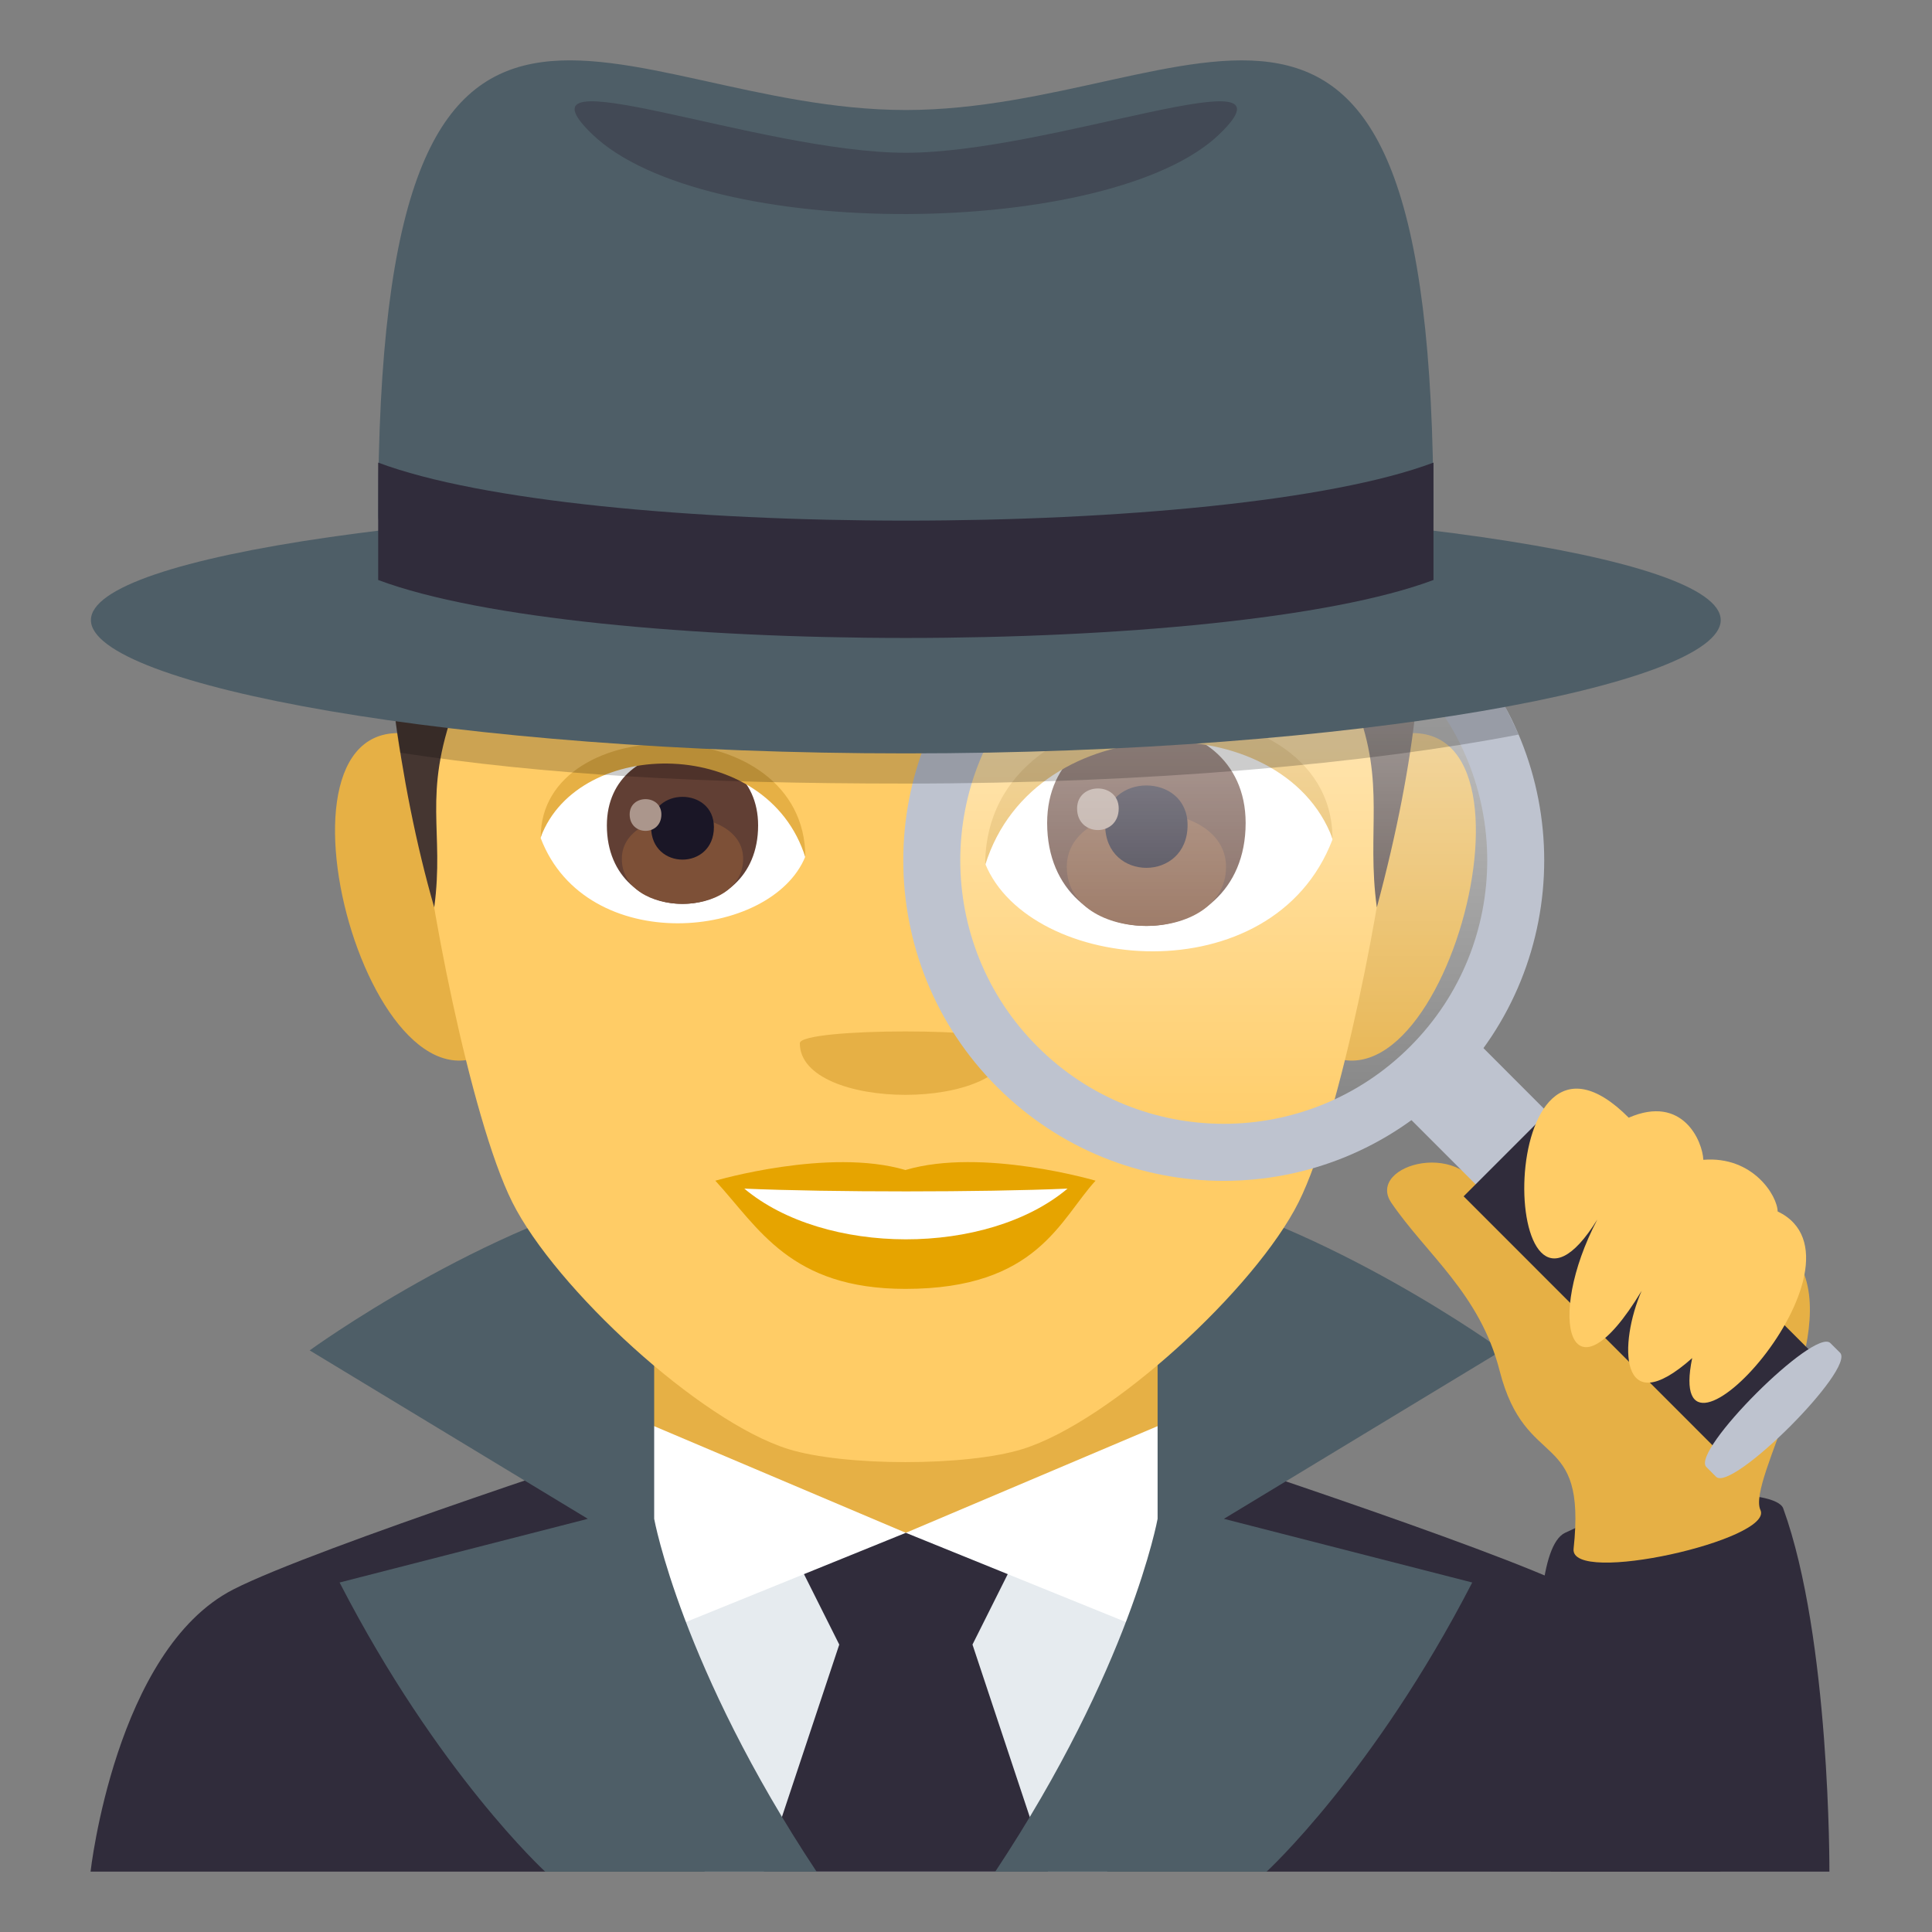
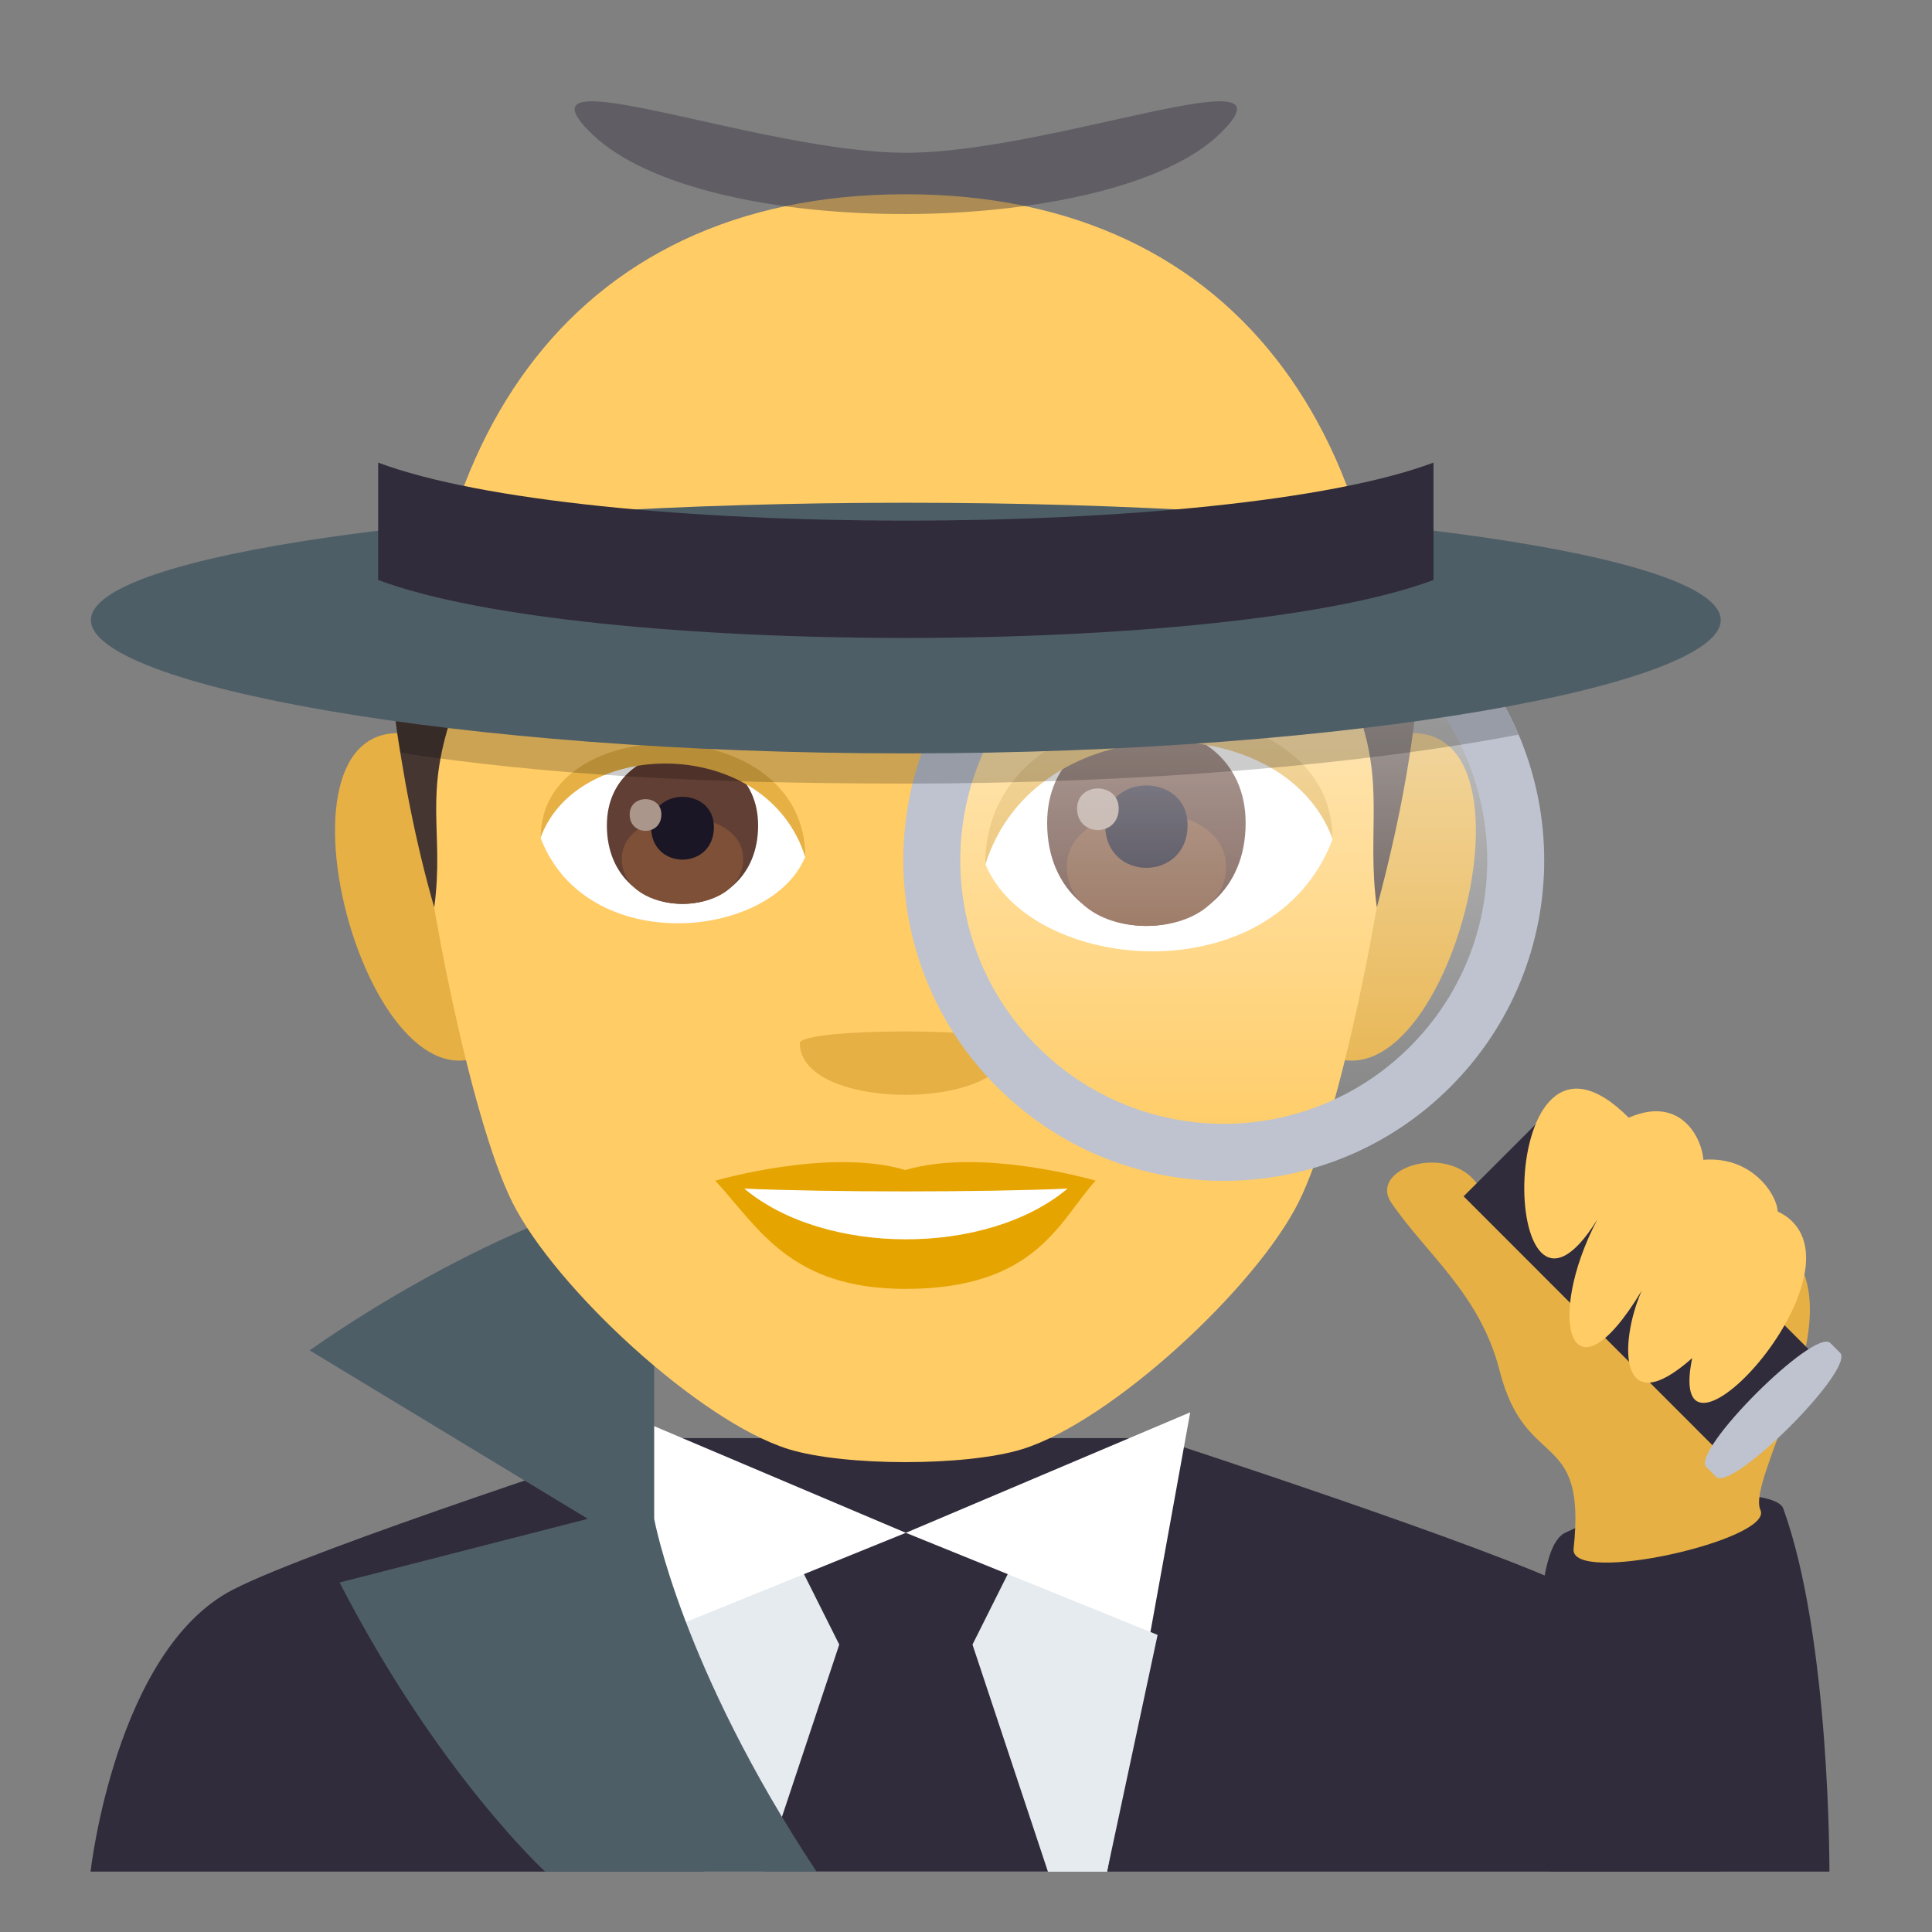
<svg xmlns="http://www.w3.org/2000/svg" width="70" height="70" viewBox="0 0 70 70" fill="none">
  <rect x="0" y="0" width="70" height="70" fill="#808080" stroke="none" />
  <path d="M57.094 57.595C54.144 56.091 41.885 52.106 41.885 52.106H23.631C23.631 52.106 11.385 56.08 8.445 57.593C4.179 59.784 3.281 67.812 3.281 67.812H62.332C62.332 67.812 61.377 59.778 57.094 57.595Z" fill="#302C3B" />
-   <rect x="23.138" y="47.834" width="19.347" height="9.929" fill="#E6B045" />
  <path d="M32.82 55.537L22.517 51.171L25.533 67.812H40.11L43.124 51.171L32.82 55.537Z" fill="white" />
  <path d="M32.82 55.537L23.702 59.235L25.533 67.812H40.11L41.942 59.235L32.82 55.537Z" fill="#E6EBEF" />
  <path d="M37.968 67.812L35.235 59.586L36.512 57.034L32.82 55.537L29.13 57.034L30.408 59.586L27.672 67.812H37.968Z" fill="#302C3B" />
  <path d="M19.752 67.812C19.752 67.812 15.862 64.245 12.304 57.337L21.299 55.03L11.22 48.927C11.22 48.927 17.512 44.348 23.702 42.973V55.03C23.702 55.03 24.683 60.416 29.587 67.814H19.752V67.812Z" fill="#4E5E67" />
-   <path d="M45.893 67.812C45.893 67.812 49.78 64.245 53.342 57.337L44.344 55.03L54.423 48.927C54.423 48.927 48.131 44.348 41.942 42.973V55.03C41.942 55.03 40.962 60.416 36.059 67.814H45.893V67.812Z" fill="#4E5E67" />
  <path d="M14.957 26.611C8.989 25.535 13.65 42.226 18.322 37.623C20.488 35.49 17.748 27.116 14.957 26.611Z" fill="#E6B045" />
  <path d="M50.656 26.611C47.864 27.116 45.124 35.49 47.291 37.623C51.965 42.226 56.622 25.535 50.656 26.611Z" fill="#E6B045" />
  <path d="M32.806 7.038C20.465 7.038 14.517 16.378 15.263 29.363C15.413 31.977 17.03 40.499 18.56 43.556C20.125 46.681 25.358 51.506 28.563 52.503C30.59 53.133 35.023 53.133 37.047 52.503C40.254 51.506 45.488 46.682 47.052 43.556C48.582 40.499 50.2 31.977 50.349 29.363C51.096 16.378 45.149 7.038 32.806 7.038Z" fill="#FFCC66" />
  <path d="M32.806 42.392C30.03 41.573 25.918 42.779 25.918 42.779C27.484 44.484 28.631 46.699 32.806 46.699C37.59 46.699 38.401 44.186 39.694 42.779C39.694 42.778 35.58 41.569 32.806 42.392Z" fill="#E6A400" />
  <path d="M26.968 43.066C29.877 45.508 35.756 45.523 38.679 43.066C35.58 43.199 30.091 43.201 26.968 43.066Z" fill="white" />
  <path d="M36.633 37.799C36.633 40.292 28.979 40.292 28.979 37.799C28.98 37.228 36.633 37.228 36.633 37.799Z" fill="#E6B045" />
  <path d="M48.277 30.421C46.112 36.088 37.308 35.257 35.695 31.292C36.917 24.921 47.087 24.374 48.277 30.421Z" fill="white" />
  <path d="M19.591 30.368C21.24 34.687 27.952 34.054 29.18 31.031C28.246 26.176 20.5 25.76 19.591 30.368Z" fill="white" />
  <path d="M37.94 29.818C37.94 34.791 45.132 34.791 45.132 29.818C45.132 25.201 37.94 25.201 37.94 29.818Z" fill="#613F34" />
  <path d="M38.652 31.409C38.652 34.261 44.422 34.261 44.422 31.409C44.422 28.761 38.652 28.761 38.652 31.409Z" fill="#7D5037" />
  <path d="M40.043 29.894C40.043 31.96 43.028 31.96 43.028 29.894C43.029 27.98 40.043 27.98 40.043 29.894Z" fill="#1A1626" />
  <path d="M39.025 29.293C39.025 30.335 40.533 30.335 40.533 29.293C40.533 28.326 39.025 28.326 39.025 29.293Z" fill="#AB968C" />
  <path d="M21.988 29.907C21.988 33.697 27.468 33.697 27.468 29.907C27.468 26.39 21.988 26.39 21.988 29.907Z" fill="#613F34" />
  <path d="M22.53 31.118C22.53 33.292 26.926 33.292 26.926 31.118C26.926 29.101 22.53 29.101 22.53 31.118Z" fill="#7D5037" />
  <path d="M23.591 29.967C23.591 31.539 25.866 31.539 25.866 29.967C25.866 28.506 23.591 28.506 23.591 29.967Z" fill="#1A1626" />
  <path d="M22.814 29.508C22.814 30.303 23.963 30.303 23.963 29.508C23.963 28.77 22.814 28.77 22.814 29.508Z" fill="#AB968C" />
  <path d="M48.277 30.379C48.277 24.293 35.695 24.293 35.695 31.343C37.49 25.56 46.48 25.56 48.277 30.379Z" fill="#E6B045" />
  <path d="M19.591 30.335C19.591 25.699 29.18 25.699 29.18 31.068C27.811 26.66 20.962 26.66 19.591 30.335Z" fill="#E6B045" />
  <path d="M16.484 25.6H14.262C14.585 28.093 15.075 30.597 15.733 32.878C16.11 30.079 15.296 28.865 16.484 25.6Z" fill="#453631" />
  <path d="M49.136 25.6C50.213 28.413 49.505 30.089 49.885 32.878C50.623 30.133 51.078 27.723 51.307 25.6H49.136Z" fill="#453631" />
  <path d="M64.609 54.651C66.321 59.37 66.283 67.812 66.283 67.812H56.181C56.181 67.812 54.894 56.405 56.704 55.537C60.362 53.786 64.354 53.946 64.609 54.651Z" fill="#302C3B" />
  <path d="M50.411 43.579C49.457 42.181 53.222 41.148 53.844 43.602C54.095 44.596 64.379 44.335 65.2 45.801C66.678 48.439 63.288 53.641 63.784 54.711C64.28 55.781 56.868 57.462 57.014 56.116C57.49 51.705 55.28 53.371 54.334 49.663C53.62 46.873 51.687 45.451 50.411 43.579Z" fill="#E6B045" />
  <path opacity="0.65" d="M44.341 41.619C50.111 41.619 54.789 36.941 54.789 31.171C54.789 25.4 50.111 20.722 44.341 20.722C38.57 20.722 33.892 25.4 33.892 31.171C33.892 36.941 38.57 41.619 44.341 41.619Z" fill="url(#paint0_linear_4971_1663)" />
-   <path d="M56.324 40.555L53.715 43.161L50.925 40.369L53.535 37.762L56.324 40.555Z" fill="#BEC3CF" />
  <path fill-rule="evenodd" clip-rule="evenodd" d="M52.55 22.958C57.083 27.498 57.084 34.847 52.548 39.382C48.016 43.919 40.662 43.919 36.128 39.384C31.594 34.851 31.594 27.492 36.128 22.958C40.662 18.423 48.015 18.424 52.55 22.958ZM37.591 24.419C33.861 28.144 33.859 34.197 37.589 37.92C41.315 41.65 47.361 41.65 51.087 37.922C54.818 34.195 54.818 28.147 51.087 24.419C47.361 20.692 41.318 20.689 37.591 24.419Z" fill="#BEC3CF" />
  <path d="M65.986 49.344L62.506 52.824L53.03 43.345L56.511 39.865L65.986 49.344Z" fill="#302C3B" />
  <path d="M62.176 53.506C62.746 54.076 67.243 49.586 66.667 49.01L66.317 48.662C65.743 48.088 61.249 52.58 61.824 53.152L62.176 53.506Z" fill="#BEC3CF" />
  <path d="M59.012 40.496C60.974 39.642 61.689 41.361 61.715 42.022C63.515 41.876 64.401 43.333 64.407 43.893C68.198 45.7 60.243 54.378 61.311 49.206C58.639 51.583 58.656 48.654 59.48 46.768C56.892 51.059 55.974 47.806 57.874 44.185C54.262 50.019 54.074 35.541 59.012 40.496Z" fill="#FFCC66" />
  <path opacity="0.2" d="M54.536 25.613C54.536 25.613 54.786 26.098 55.02 26.615C49.61 27.66 41.67 28.39 32.819 28.39C25.297 28.39 19.712 28.07 14.498 27.272C14.421 26.855 14.327 26.133 14.327 26.133L54.536 25.613Z" fill="black" />
  <path d="M62.345 22.467C62.345 24.814 49.124 27.297 32.819 27.297C16.512 27.297 3.294 24.814 3.294 22.467C3.294 20.12 16.512 18.215 32.819 18.215C49.124 18.215 62.345 20.12 62.345 22.467Z" fill="#4E5E67" />
-   <path d="M51.937 18.681C51.937 23.178 13.701 23.178 13.701 18.681C13.701 -5.394 22.26 3.986 32.819 3.986C43.376 3.987 51.937 -5.394 51.937 18.681Z" fill="#4E5E67" />
  <path opacity="0.4" d="M32.819 5.535C27.52 5.535 18.344 1.842 21.443 4.85C25.512 8.795 40.273 8.653 44.194 4.85C47.296 1.842 38.118 5.535 32.819 5.535Z" fill="#302C3B" />
  <path d="M13.702 16.761V21.014C21.173 23.815 44.465 23.815 51.938 21.014V16.761C44.474 19.564 21.163 19.564 13.702 16.761Z" fill="#302C3B" />
  <defs>
    <linearGradient id="paint0_linear_4971_1663" x1="54.79" y1="41.622" x2="54.79" y2="20.72" gradientUnits="userSpaceOnUse">
      <stop stop-color="white" stop-opacity="0.01" />
      <stop offset="1" stop-color="white" />
    </linearGradient>
  </defs>
</svg>